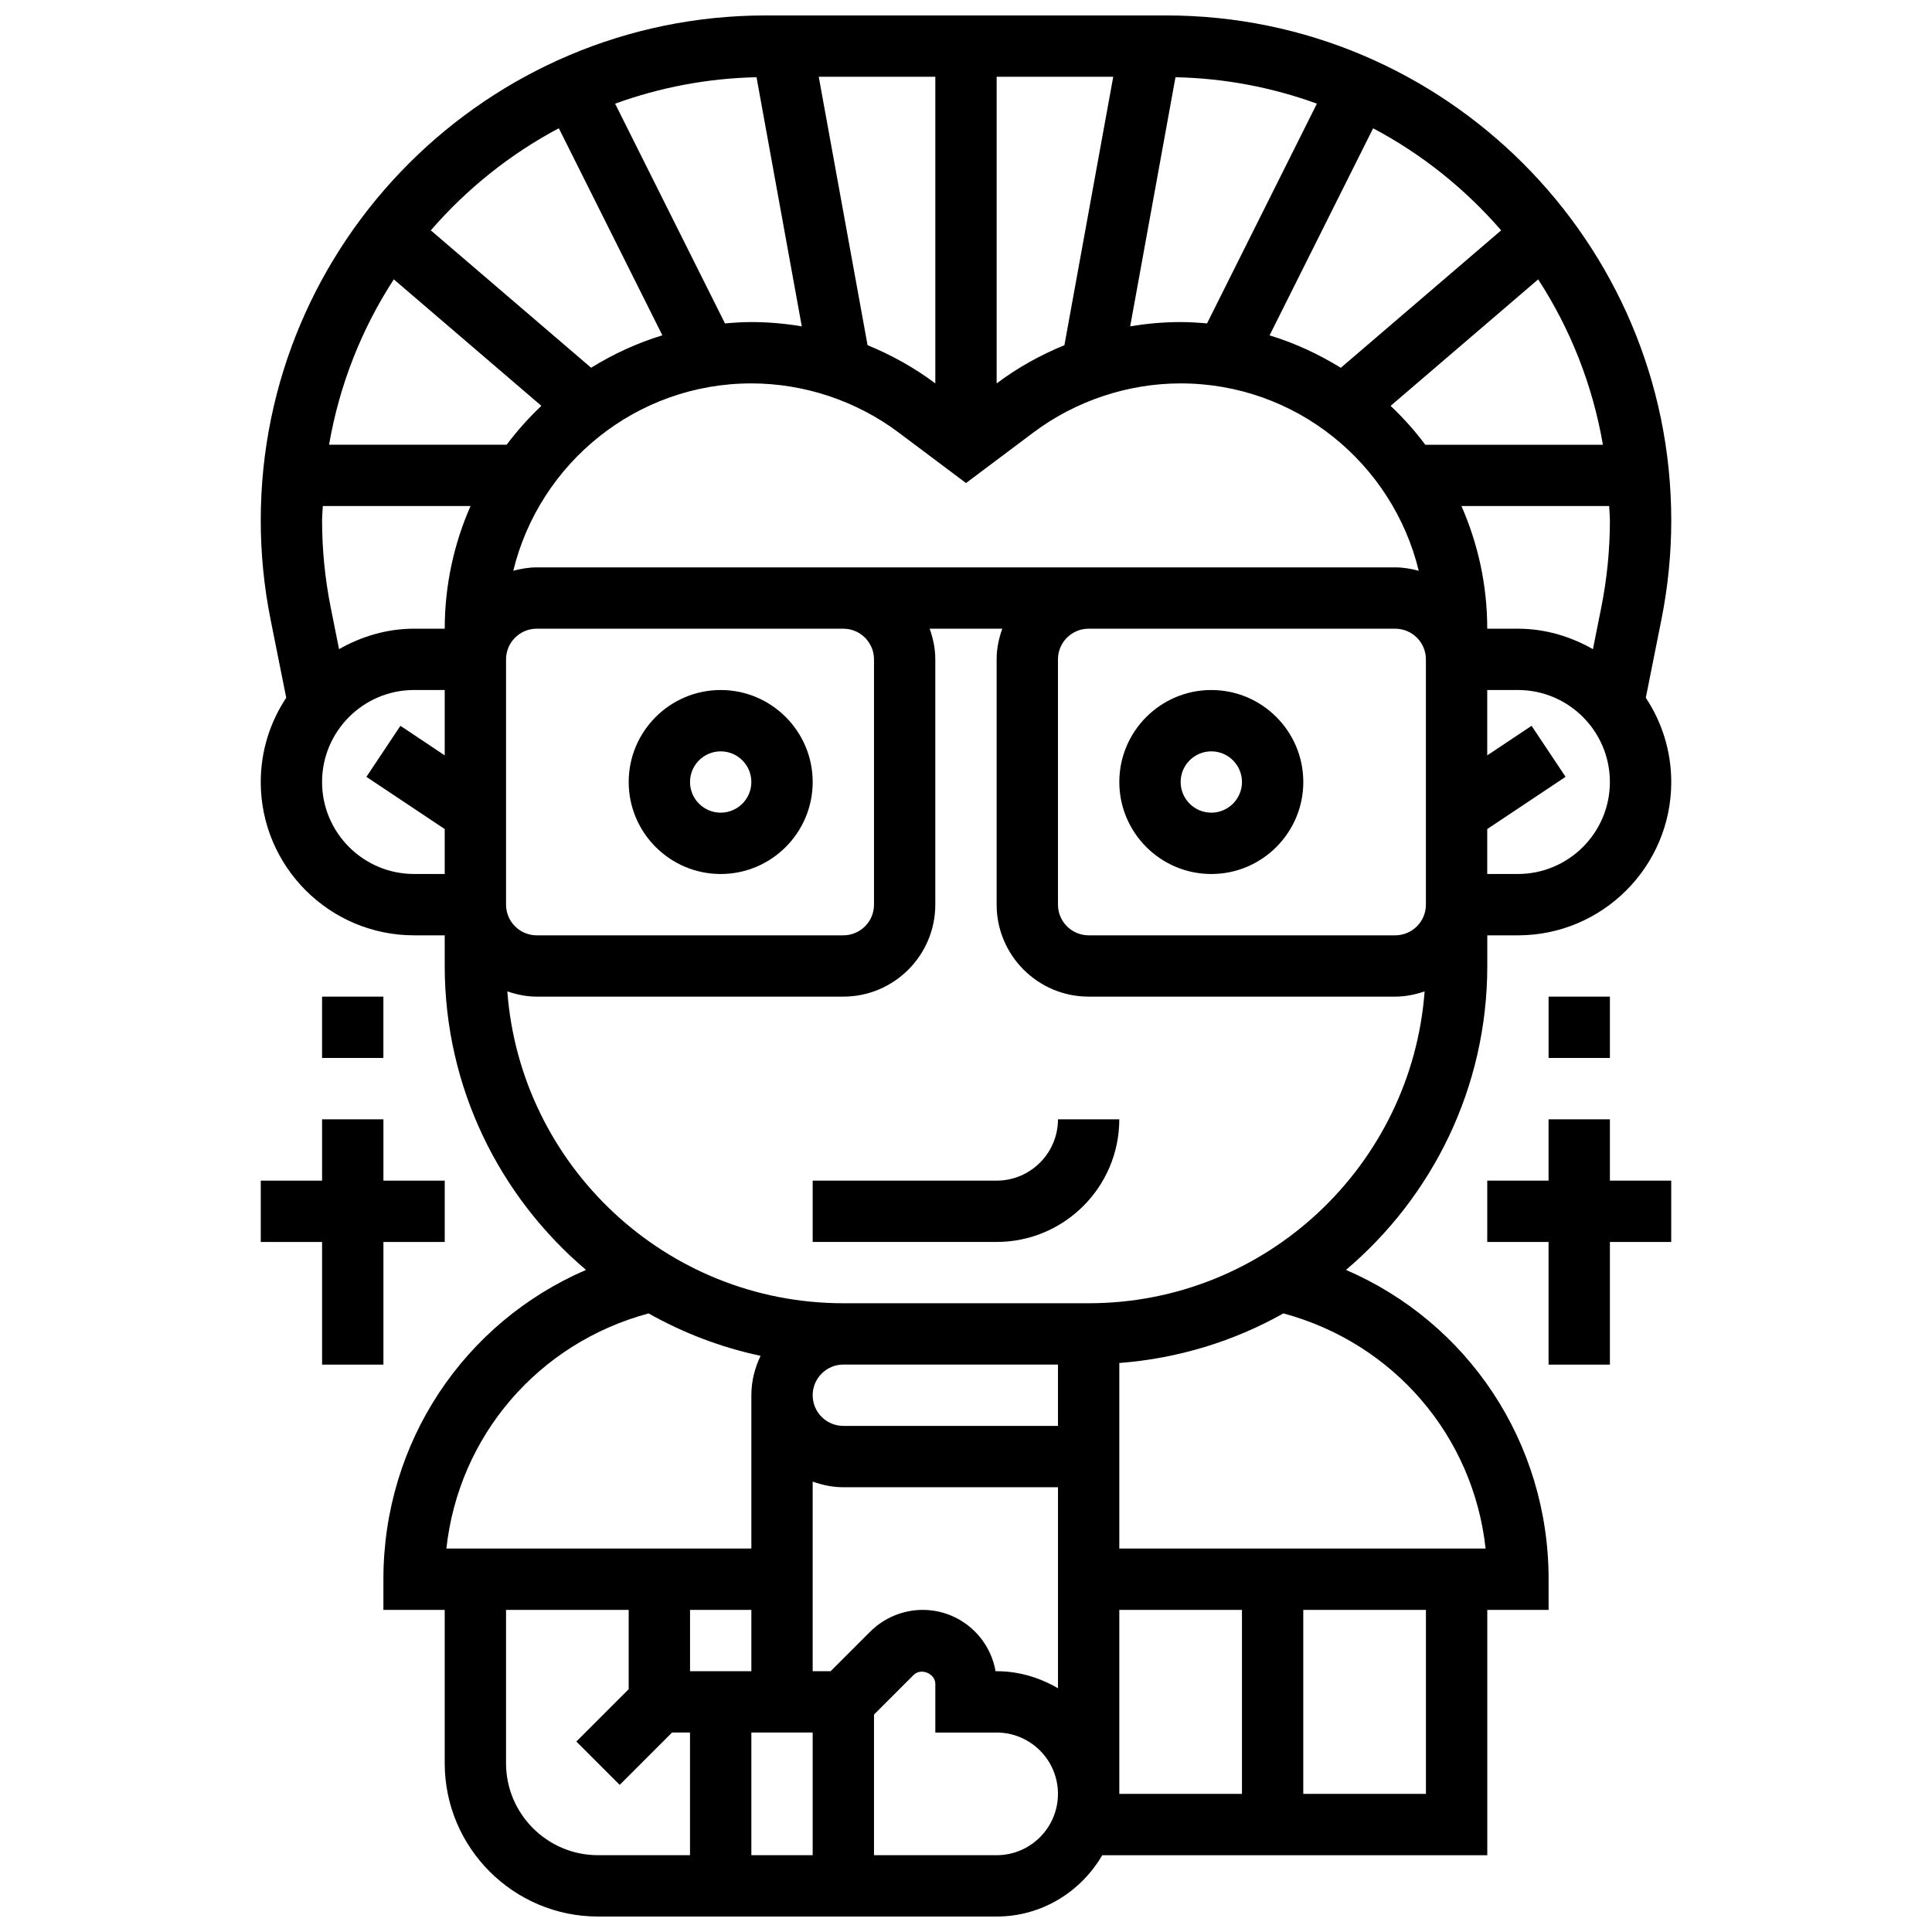
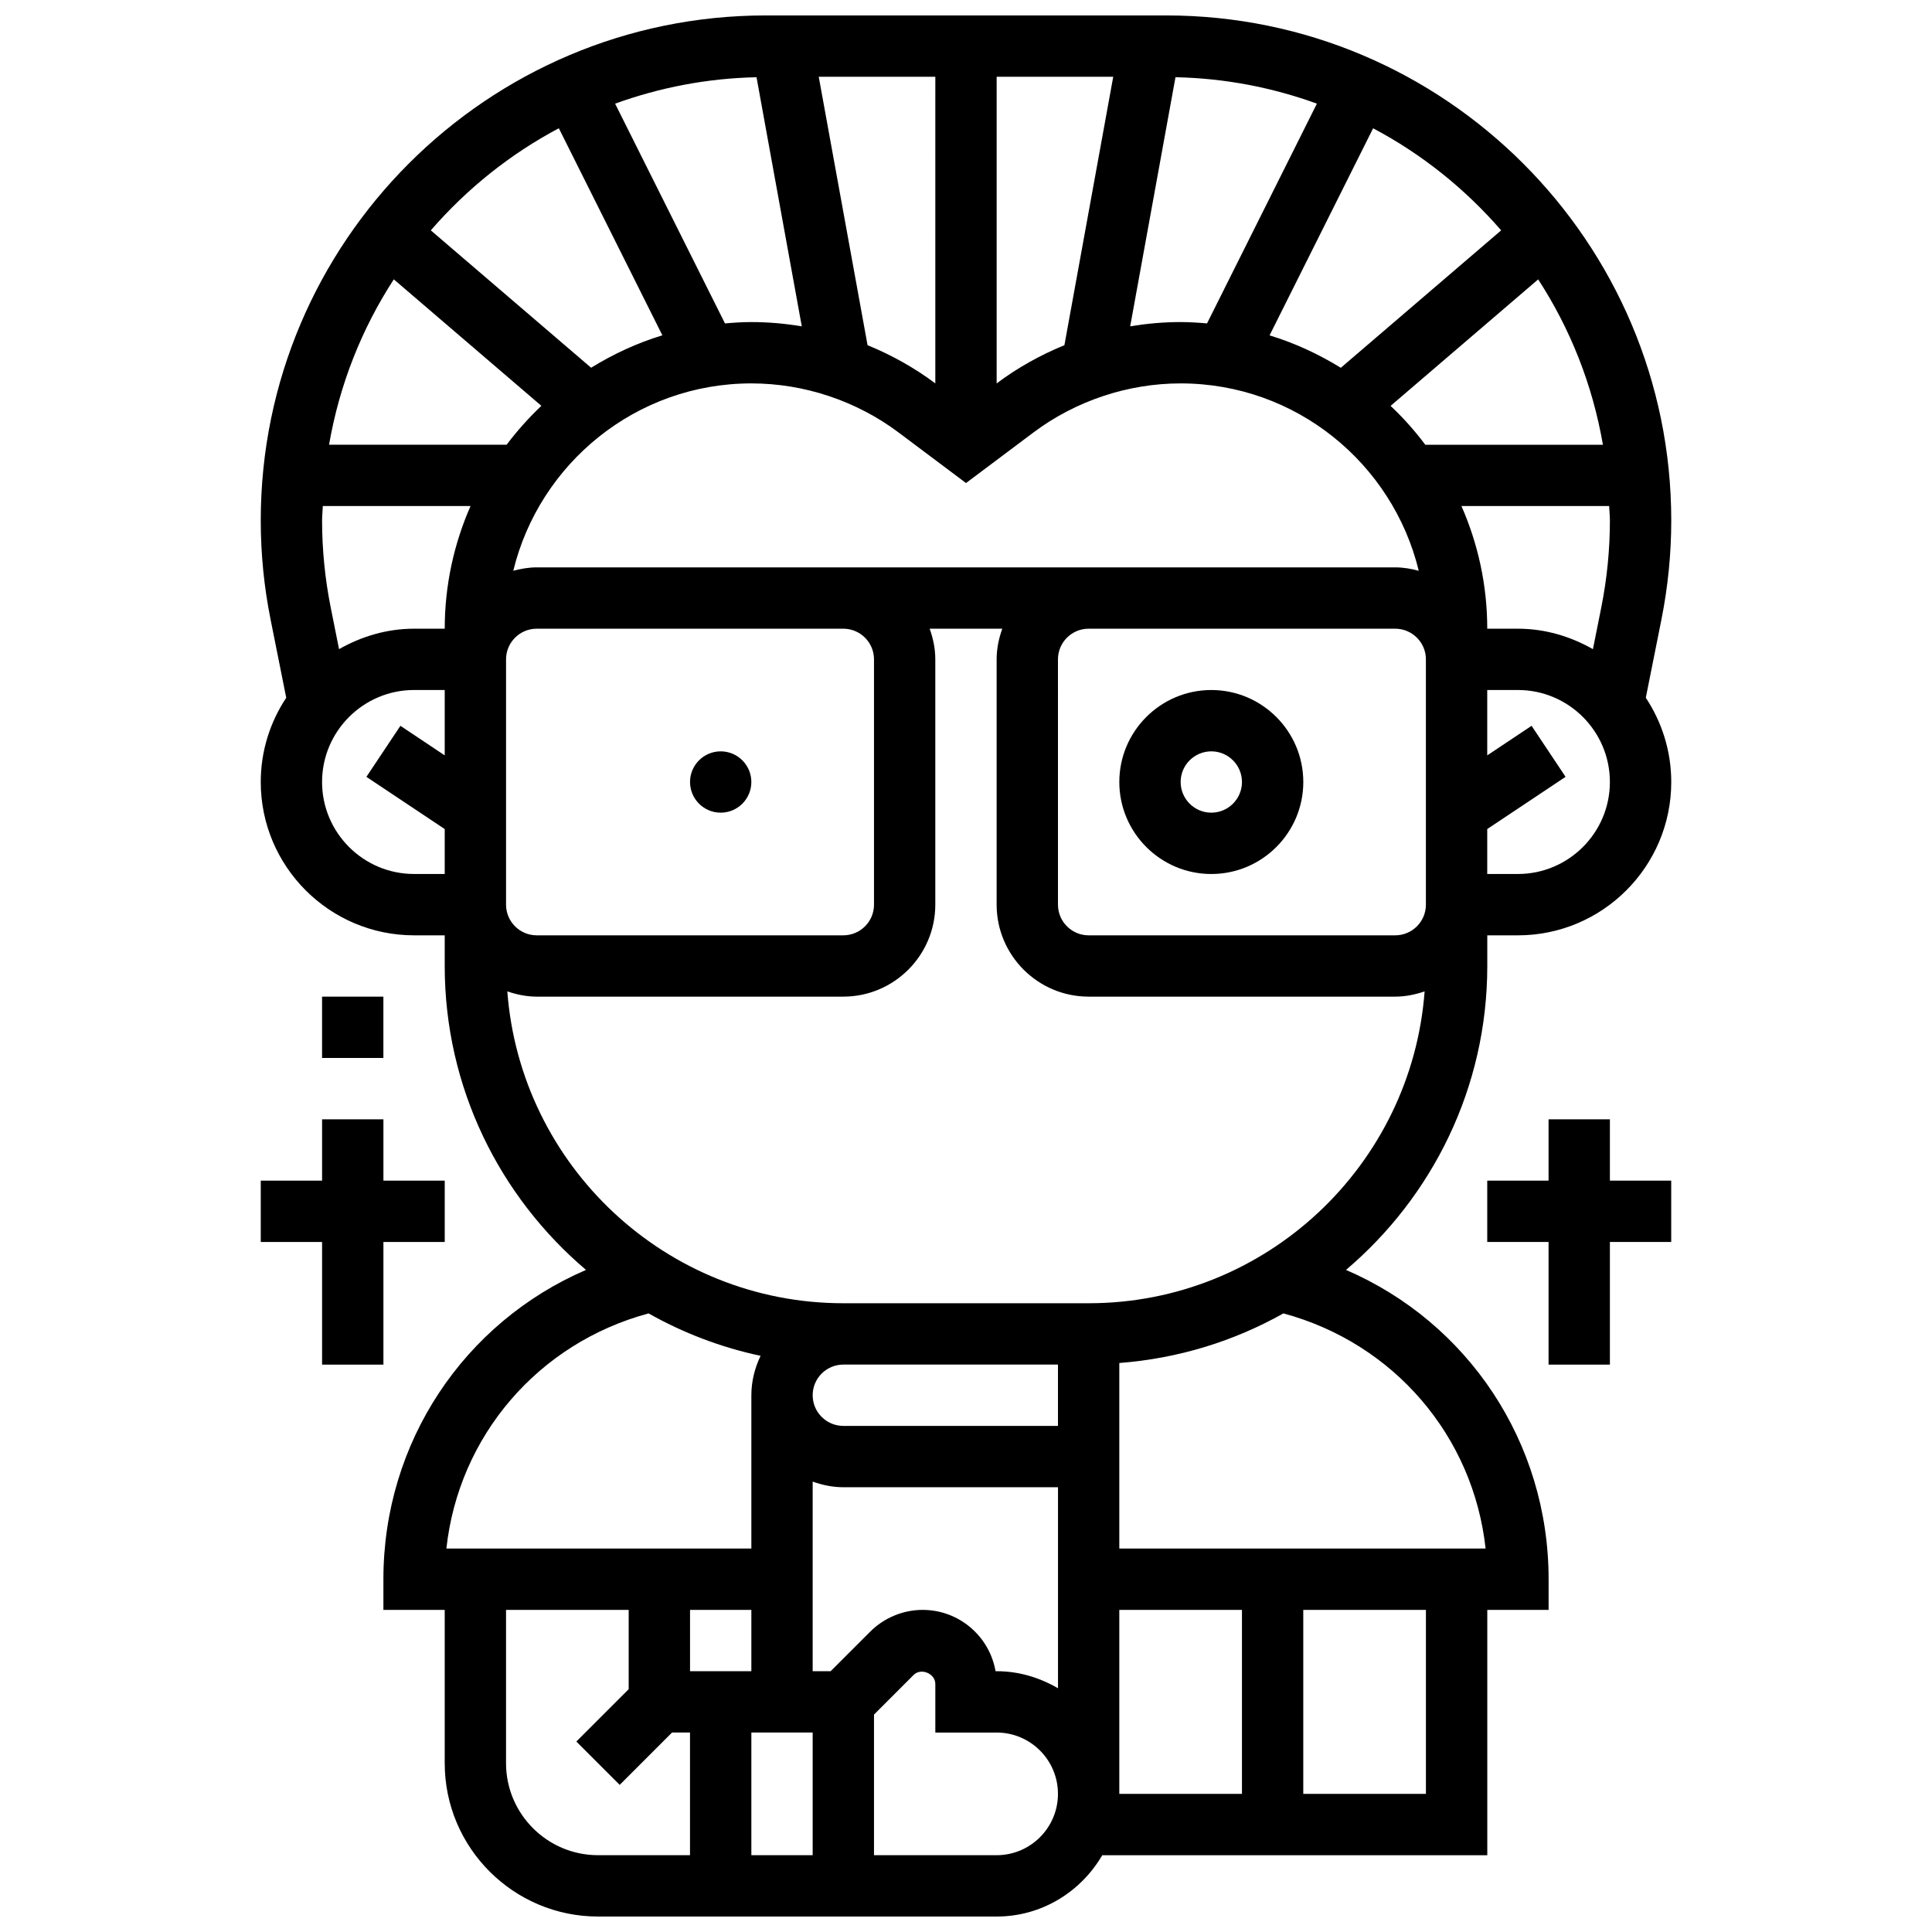
<svg xmlns="http://www.w3.org/2000/svg" width="800px" height="800px" version="1.1" viewBox="144 144 512 512">
  <defs>
    <clipPath id="a">
      <path d="m213 148.09h374v503.81h-374z" />
    </clipPath>
  </defs>
-   <path d="m334.99 375.62c13.441 0 24.379-10.938 24.379-24.379 0-13.441-10.938-24.379-24.379-24.379-13.441 0-24.379 10.938-24.379 24.379 0 13.441 10.938 24.379 24.379 24.379zm0-32.504c4.477 0 8.125 3.641 8.125 8.125 0 4.484-3.648 8.125-8.125 8.125-4.477 0-8.125-3.641-8.125-8.125-0.004-4.484 3.644-8.125 8.125-8.125z" />
+   <path d="m334.99 375.62zm0-32.504c4.477 0 8.125 3.641 8.125 8.125 0 4.484-3.648 8.125-8.125 8.125-4.477 0-8.125-3.641-8.125-8.125-0.004-4.484 3.644-8.125 8.125-8.125z" />
  <path d="m465.01 375.62c13.441 0 24.379-10.938 24.379-24.379 0-13.441-10.938-24.379-24.379-24.379-13.441 0-24.379 10.938-24.379 24.379 0 13.441 10.938 24.379 24.379 24.379zm0-32.504c4.477 0 8.125 3.641 8.125 8.125 0 4.484-3.648 8.125-8.125 8.125-4.477 0-8.125-3.641-8.125-8.125-0.004-4.484 3.644-8.125 8.125-8.125z" />
-   <path d="m408.12 456.88h-48.754v16.25h48.754c17.926 0 32.504-14.578 32.504-32.504h-16.25c-0.004 8.965-7.293 16.254-16.254 16.254z" />
  <path d="m245.61 505.64v-32.504h16.25v-16.254h-16.25v-16.25h-16.254v16.25h-16.25v16.254h16.25v32.504z" />
  <path d="m229.35 408.12h16.25v16.25h-16.25z" />
  <g clip-path="url(#a)">
    <path d="m584.3 308.16c1.723-8.629 2.602-17.445 2.602-26.238-0.004-73.793-60.039-133.83-133.82-133.83h-106.16c-73.781 0-133.82 60.035-133.82 133.83 0 8.793 0.871 17.617 2.602 26.238l4.152 20.754c-4.25 6.41-6.754 14.082-6.754 22.328 0 22.402 18.227 40.629 40.629 40.629h8.125v8.125c0 32.262 14.578 61.148 37.445 80.543-32.277 13.914-53.695 45.633-53.695 81.98v8.125h16.25v40.629c0 22.402 18.227 40.629 40.629 40.629h105.64c11.977 0 22.348-6.582 27.984-16.25h102.04v-65.008h16.25v-8.125c0-36.348-21.43-68.062-53.695-81.977 22.867-19.398 37.445-48.285 37.445-80.543v-8.125h8.125c22.402 0 40.629-18.227 40.629-40.629 0-8.246-2.504-15.918-6.746-22.332zm-208.68 10.578v65.008c0 4.484-3.648 8.125-8.125 8.125h-81.262c-4.477 0-8.125-3.641-8.125-8.125v-65.008c0-4.484 3.648-8.125 8.125-8.125h81.258c4.481 0 8.129 3.641 8.129 8.125zm-141.77-2.707-2.211-11.059c-1.512-7.574-2.285-15.332-2.285-23.051 0-1.285 0.156-2.535 0.195-3.812h39.145c-4.371 9.961-6.836 20.949-6.836 32.504h-8.125c-7.254 0-13.984 2.07-19.883 5.418zm44.414-54.176h-47.062c2.754-15.926 8.672-30.766 17.16-43.824l39.109 33.52c-3.356 3.172-6.426 6.617-9.207 10.305zm7.973 32.504c-2.16 0-4.227 0.375-6.215 0.902 6.922-28.449 32.543-49.656 63.098-49.656 13.969 0 27.824 4.617 39.004 13l17.879 13.406 17.879-13.406c11.172-8.379 25.035-13 39.004-13 30.555 0 56.176 21.207 63.098 49.656-1.992-0.527-4.059-0.902-6.219-0.902zm170.64-65.008c-4.484 0-8.953 0.391-13.367 1.137l12.004-66.023c13.141 0.27 25.727 2.738 37.477 7.004l-29.117 58.238c-2.312-0.199-4.637-0.355-6.996-0.355zm-30.797 6.129c-6.371 2.609-12.434 5.981-17.957 10.125v-81.262h30.895zm-34.211 10.125c-5.527-4.144-11.586-7.516-17.957-10.125l-12.938-71.137h30.895zm-35.387-15.113c-4.414-0.75-8.883-1.141-13.367-1.141-2.356 0-4.68 0.156-6.988 0.359l-29.117-58.238c11.75-4.258 24.336-6.727 37.477-7.004zm156.04 21.07 39.109-33.52c8.492 13.059 14.406 27.887 17.16 43.824h-47.074c-2.769-3.699-5.84-7.144-9.195-10.305zm-88.152 67.176c0-4.484 3.648-8.125 8.125-8.125h81.258c4.477 0 8.125 3.641 8.125 8.125v65.008c0 4.484-3.648 8.125-8.125 8.125h-81.254c-4.477 0-8.125-3.641-8.125-8.125zm106.93-40.629h39.145c0.039 1.277 0.195 2.527 0.195 3.812 0 7.719-0.773 15.48-2.285 23.055l-2.211 11.059c-5.898-3.352-12.625-5.422-19.883-5.422h-8.125c0-11.555-2.465-22.543-6.836-32.504zm10.523-73.062-42.492 36.422c-5.859-3.609-12.164-6.551-18.883-8.59l27.441-54.875c12.945 6.844 24.418 16.066 33.934 27.043zm-249.73-27.059 27.441 54.875c-6.711 2.039-13.027 4.981-18.883 8.59l-42.484-36.406c9.516-10.977 20.988-20.199 33.926-27.059zm-62.742 173.25c0-13.441 10.938-24.379 24.379-24.379h8.125v17.324l-11.742-7.832-9.012 13.523 20.754 13.836v11.906h-8.125c-13.441 0-24.379-10.938-24.379-24.379zm86.527 140.83c9.148 5.152 19.113 8.996 29.684 11.238-1.52 3.176-2.445 6.695-2.445 10.449v40.629h-80.82c3.25-29.812 24.297-54.426 53.582-62.316zm27.238 78.57v16.25h-16.25v-16.25zm16.25 32.504v32.504h-16.25v-32.504zm15.27-26.758-10.508 10.504h-4.762v-50.25c2.555 0.91 5.266 1.496 8.129 1.496h56.883v53.273c-4.805-2.797-10.305-4.519-16.254-4.519h-0.293c-1.602-9.223-9.652-16.25-19.324-16.25-5.16 0-10.215 2.094-13.871 5.746zm49.738-54.504h-56.883c-4.477 0-8.125-3.641-8.125-8.125s3.648-8.125 8.125-8.125h56.883zm-146.27 89.387v-40.629h32.504v21.016l-13.871 13.871 11.488 11.488 13.871-13.871h4.762v32.504h-24.379c-13.438 0-24.375-10.938-24.375-24.379zm130.02 24.379h-32.504v-37.266l10.5-10.5c1.957-1.965 5.75-0.367 5.75 2.371v12.891h16.25c8.965 0 16.25 7.289 16.25 16.25 0.004 8.965-7.285 16.254-16.246 16.254zm32.504-65.008h32.504v48.754h-32.504zm81.258 48.754h-32.504v-48.754h32.504zm15.812-65.008h-97.07v-49.172c15.699-1.203 30.441-5.809 43.488-13.148 29.277 7.902 50.332 32.508 53.582 62.32zm-105.2-65.008h-65.008c-47.016 0-85.582-36.512-89.043-82.648 2.461 0.836 5.043 1.391 7.781 1.391h81.258c13.441 0 24.379-10.938 24.379-24.379v-65.008c0-2.859-0.586-5.574-1.496-8.125h19.25c-0.914 2.551-1.5 5.266-1.5 8.125v65.008c0 13.441 10.938 24.379 24.379 24.379h81.258c2.738 0 5.324-0.551 7.785-1.391-3.461 46.141-42.027 82.648-89.043 82.648zm113.76-113.76h-8.125v-11.906l20.762-13.84-9.012-13.523-11.75 7.836v-17.324h8.125c13.441 0 24.379 10.938 24.379 24.379 0 13.441-10.938 24.379-24.379 24.379z" />
  </g>
  <path d="m570.64 440.63h-16.254v16.25h-16.25v16.254h16.25v32.504h16.254v-32.504h16.25v-16.254h-16.25z" />
-   <path d="m554.39 408.12h16.25v16.25h-16.25z" />
</svg>